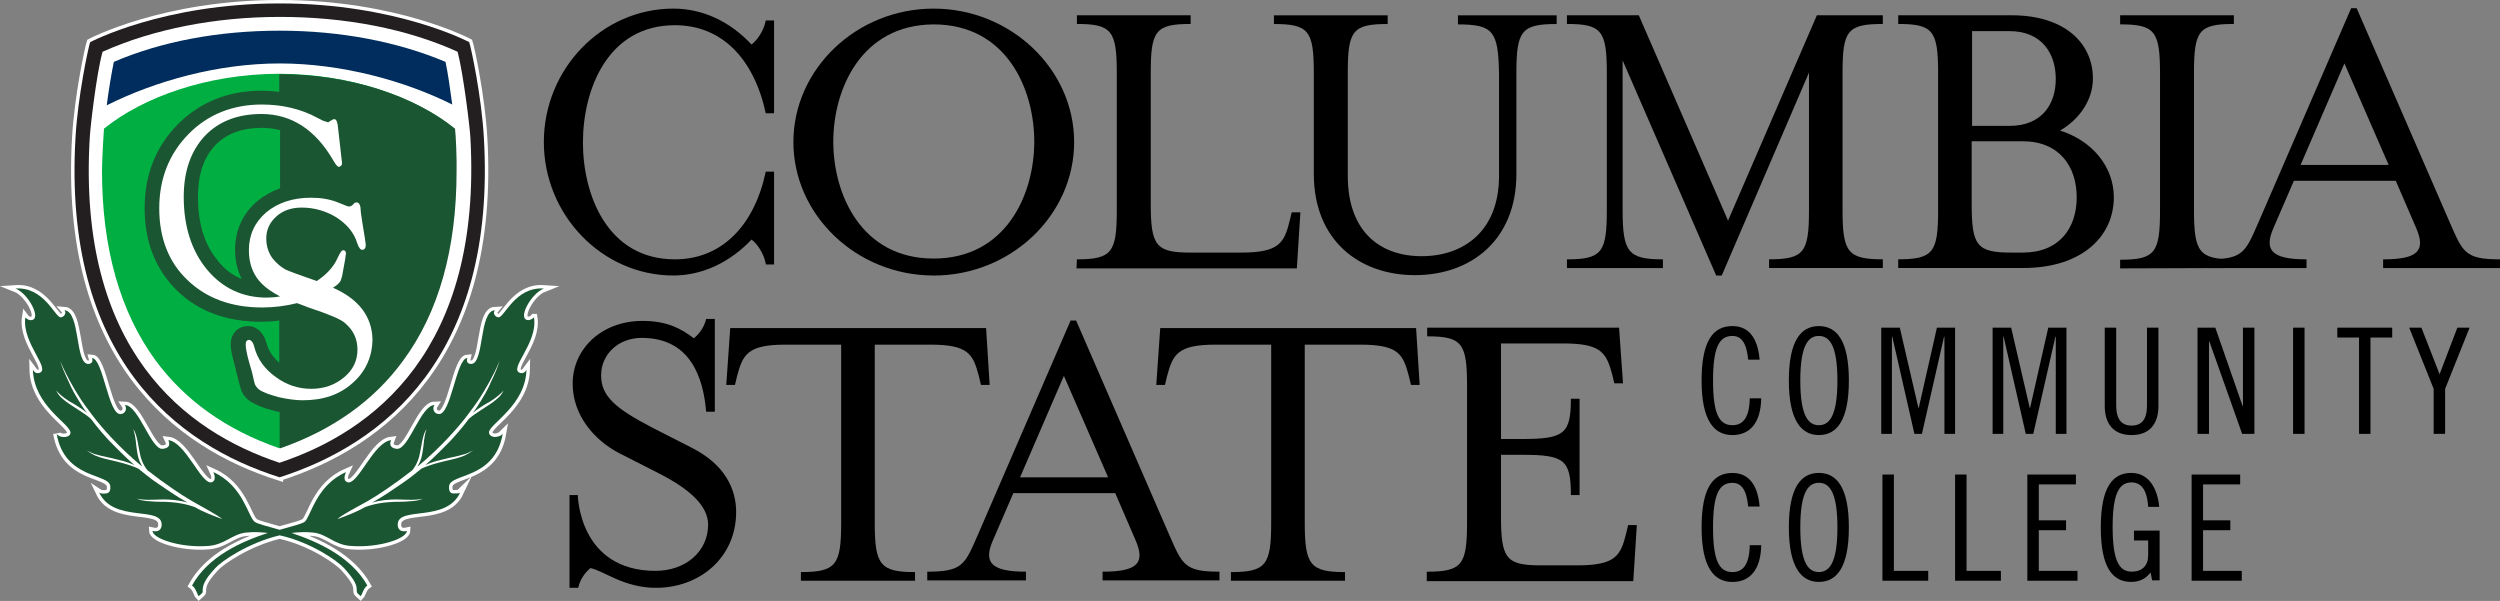
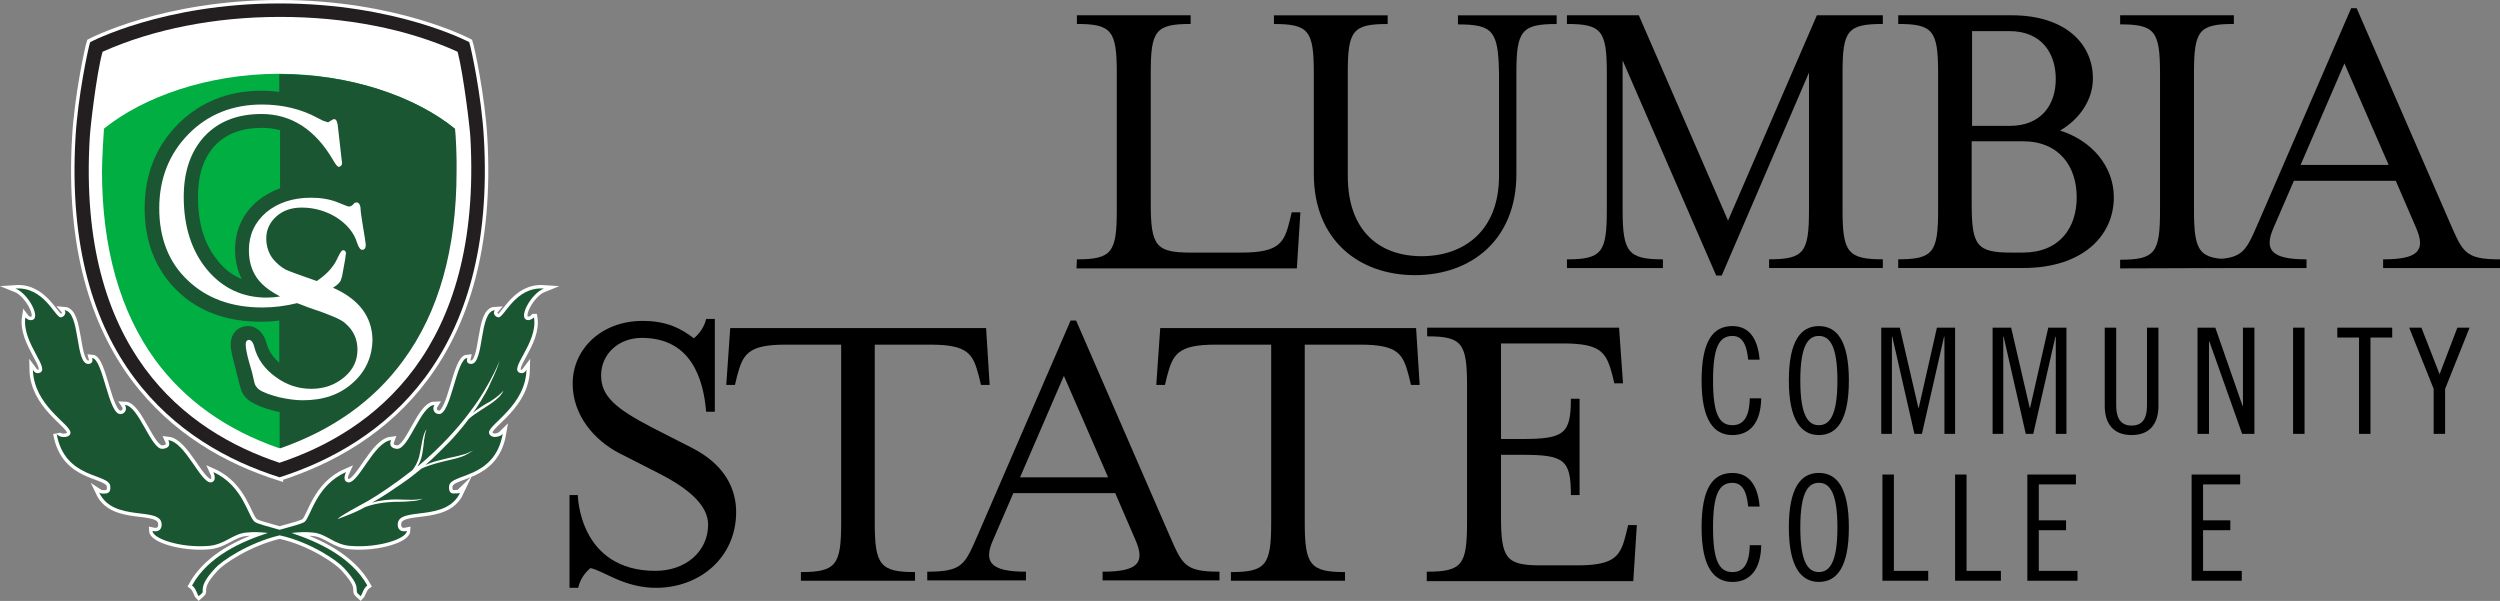
<svg xmlns="http://www.w3.org/2000/svg" id="Layer_1" data-name="Layer 1" viewBox="0 0 633.13 152.18">
  <rect x="0" y="0" width="633.13" height="152.18" fill="#808080" stroke="none" />
  <defs>
    <style>
      .cls-1 {
        fill: #000;
      }

      .cls-1, .cls-2, .cls-3, .cls-4, .cls-5, .cls-6 {
        stroke-width: 0px;
      }

      .cls-2 {
        fill: #00ae42;
      }

      .cls-3 {
        fill: #1a5632;
      }

      .cls-7 {
        fill: none;
        stroke: #fff;
        stroke-miterlimit: 10;
        stroke-width: 1.75px;
      }

      .cls-4 {
        fill: #002d5d;
      }

      .cls-5 {
        fill: #fff;
      }

      .cls-6 {
        fill: #231f20;
      }
    </style>
  </defs>
-   <path class="cls-1" d="M193.93,66.77c-.5-2.6-2.2-5.1-3.6-6.1-5.4,5.7-12.4,9.1-19.8,9.1-18,0-32.8-15.3-32.8-33.8S152.43,2.18,170.53,2.18c7.5,0,14.4,3.3,19.8,9.1,1.4-1.1,3.1-3.4,3.6-6.1h2.1v23.5h-2.1c-3-13.9-11.2-22.3-23-22.3-17.1,0-23.3,16.4-23.3,29.7s6.2,29.6,23.3,29.6c11.8,0,20.1-8.5,23-22.2h2.1v23.5h-2.1v-.2Z" />
-   <path class="cls-1" d="M236.43,69.77c-19.5,0-35.5-15.3-35.5-33.8S216.93,2.18,236.43,2.18s35.6,15.3,35.6,33.8-16,33.8-35.6,33.8ZM211.03,35.88c0,13.2,7,29.6,25.4,29.6s25.5-16.3,25.5-29.6-7-29.7-25.5-29.7c-18.4.1-25.4,16.5-25.4,29.7Z" />
  <path class="cls-1" d="M272.73,65.68c8.9,0,10.1-1.8,10.1-12.5V18.47c0-10.7-1.3-12.4-10.1-12.4v-2.2h28.8v2.2c-8.9,0-10.1,1.7-10.1,12.4v33.1c0,10.7,1.3,12.4,10.1,12.4h12.8c9.7,0,10.9-2.5,12.3-8.1l.5-2.1h2.2l-.9,14.2h-55.8l.1-2.3h0Z" />
  <path class="cls-1" d="M369.23,6.18v-2.3h25v2.2c-8.9,0-10.2,1.7-10.2,12.4v25.6c0,16.7-11.5,25.6-25.7,25.6s-25.6-8.9-25.6-25.6v-25.6c0-10.7-1.3-12.4-10.1-12.4v-2.2h28.8v2.2c-8.9,0-10.1,1.7-10.1,12.4v26.1c0,13.9,8,20.3,18.7,20.3s19.6-6.4,19.6-20.3v-26.1c-.2-10.6-1.5-12.3-10.4-12.3Z" />
  <path class="cls-1" d="M410.93,53.18c0,10.7,1.4,12.5,10.2,12.5v2.2h-24.3v-2.2c8.9,0,10.1-1.8,10.1-12.5V18.47c0-10.7-1.3-12.4-10.1-12.4v-2.2h18.2l22.6,52,22.5-52h16.7v2.2c-9,0-10.2,1.7-10.2,12.4v34.7c0,10.7,1.3,12.5,10.2,12.5v2.2h-28.8v-2.2c8.9,0,10.1-1.8,10.1-12.5V18.38l-22.1,51.4h-1.4l-23.7-54.5v37.9h0Z" />
  <path class="cls-1" d="M535.33,49.97c0,9.9-8.1,17.9-22.9,17.9h-31.7v-2.2c8.9,0,10.1-1.8,10.1-12.5V18.47c0-10.7-1.3-12.4-10.1-12.4v-2.2h28.7c13.5,0,20.6,7.1,20.6,16,0,5.5-3.4,10.3-8.3,13.2,8.2,2.6,13.6,9.2,13.6,16.9ZM499.43,31.88h9.5c8,0,11.7-5.3,11.7-11.9s-3.7-12.1-11.7-12.1h-9.5v24h0ZM525.93,49.97c0-7.8-4.4-14.2-13.7-14.2h-12.9v15.8c0,10.7,1.3,12.4,10.1,12.4h2.8c9.4,0,13.7-6.3,13.7-14Z" />
  <path class="cls-1" d="M536.93,67.98v-2.2c8.9,0,10.1-1.8,10.1-12.5V18.57c0-10.7-1.3-12.4-10.1-12.4v-2.3h28.8v2.2c-8.9,0-10.1,1.7-10.1,12.4v34.7c0,10.7,1.3,12.5,10.1,12.5v2.2l-28.8.1h0Z" />
  <path class="cls-1" d="M575.83,57.58c-2.6,5.8-.5,8.1,8.3,8.1v2.2h-25v-2.2c9,0,9.5-1.8,12.8-9.3l23.5-54.3h1.4l23.6,54.3c3.3,7.5,3.8,9.3,12.7,9.3v2.2h-29.6v-2.2c8.9,0,10.9-2.2,8.3-8.1l-5.1-11.8h-25.8l-5.1,11.8ZM593.73,16.07l-11.1,25.7h22.3l-11.2-25.7Z" />
  <path class="cls-1" d="M146.43,148.87h-2.2v-23.5h2.1s.2,19.2,19.7,19.2c7.6,0,13.3-4.9,13.3-11.7,0-4.9-4.9-9.1-12.3-12.9l-10.2-5.2c-6.2-3.2-11.8-9.5-11.8-17.6,0-8.9,7.4-15.9,17.7-15.9,6.3,0,9.8,2,13,4.4,1.3-1.1,2.6-2.7,3.1-4.9h2.2v23.5h-2.2c-.7-8.5-3.9-18.7-16.3-18.7-6,0-10.3,4.2-10.3,9.5s3.7,8.4,12.9,13.2l10.2,5.2c8.2,4.2,11.1,10.3,11.1,16.2,0,11.6-9.3,19.2-20.3,19.2-8.1,0-13.2-4.3-16.6-5-1.3,1.1-2.6,2.7-3.1,5Z" />
  <path class="cls-1" d="M250.63,97.48h-2.2l-.5-2.1c-1.5-5.7-2.6-8.1-12.4-8.1h-14v45.1c0,10.7,1.4,12.5,10.2,12.5v2.2h-28.9v-2.2c8.9,0,10.2-1.8,10.2-12.5v-45.1h-14c-9.8,0-10.9,2.5-12.4,8.1l-.5,2.1h-2.2l1-14.4h64.8l.9,14.4Z" />
  <path class="cls-1" d="M251.53,136.68c-2.6,5.8-.5,8.1,8.3,8.1v2.2h-25v-2.2c9,0,9.5-1.8,12.8-9.3l23.5-54.3h1.4l23.6,54.3c3.3,7.5,3.8,9.3,12.7,9.3v2.2h-29.6v-2.2c8.9,0,10.9-2.2,8.3-8.1l-5.1-11.8h-25.8l-5.1,11.8ZM269.43,95.18l-11.1,25.7h22.3l-11.2-25.7Z" />
  <path class="cls-1" d="M359.53,97.48h-2.2l-.5-2.1c-1.5-5.7-2.6-8.1-12.4-8.1h-14v45.1c0,10.7,1.4,12.5,10.2,12.5v2.2h-28.9v-2.2c8.9,0,10.2-1.8,10.2-12.5v-45.1h-14c-9.8,0-10.9,2.5-12.4,8.1l-.5,2.1h-2.2l1-14.4h64.8l.9,14.4Z" />
  <path class="cls-1" d="M361.43,144.78c8.9,0,10.1-1.8,10.1-12.5v-34.7c0-10.7-1.3-12.4-10.1-12.4v-2.2h48.6l1,14.1h-2.2l-.5-2.1c-1.5-5.5-2.6-8-12.4-8h-15.8v24.2h5.3c10.7,0,12.4-1.3,12.4-10.2h2.2v24.4h-2.2c0-9-1.7-10.2-12.4-10.2h-5.3v15.6c0,10.7,1.3,12.4,10.1,12.4h9.2c9.8,0,11-2.5,12.4-8.1l.5-2.1h2.2l-.9,14.2h-52.3v-2.4h.1Z" />
  <path class="cls-1" d="M442.73,91.08c-.4-4.2-1.7-6-4-6-3.4,0-4.9,3-4.9,11.3s1.5,11.3,4.9,11.3c2.7,0,4.3-1.9,4.4-6.8h2.9c-.1,6-2.7,9.3-7.3,9.3s-7.8-3.6-7.8-13.8,3-13.8,7.8-13.8c4,0,6.4,2.8,6.9,8.5h-2.9Z" />
  <path class="cls-1" d="M460.63,110.18c-4.5,0-7.6-3.8-7.6-13.8s3-13.8,7.6-13.8,7.6,3.8,7.6,13.8-3,13.8-7.6,13.8ZM460.63,85.08c-2.6,0-4.7,2.2-4.7,11.3s2.1,11.3,4.7,11.3,4.7-2.2,4.7-11.3c0-9.1-2.1-11.3-4.7-11.3Z" />
  <path class="cls-1" d="M481.13,82.98l4.7,20.3h.1l4.6-20.3h4.6v26.9h-2.7v-24.6h-.1l-5.6,24.6h-1.9l-5.6-24.6h-.1v24.6h-2.7v-26.9h4.7Z" />
  <path class="cls-1" d="M509.33,82.98l4.7,20.3h.1l4.6-20.3h4.6v26.9h-2.7v-24.6h-.1l-5.6,24.6h-1.9l-5.6-24.6h-.1v24.6h-2.7v-26.9h4.7Z" />
  <path class="cls-1" d="M535.93,82.98v19.7c0,2.7.8,5.1,3.9,5.1s3.9-2.3,3.9-5.1v-19.7h2.9v19.8c0,4.3-2,7.4-6.8,7.4s-6.8-3.1-6.8-7.4v-19.8h2.9Z" />
  <path class="cls-1" d="M561.03,82.98l6.9,19.8h.1v-19.8h2.9v26.9h-3.1l-8.3-23.4h-.1v23.4h-2.9v-26.9h4.5Z" />
  <path class="cls-1" d="M583.63,82.98v26.9h-2.9v-26.9h2.9Z" />
  <path class="cls-1" d="M605.83,82.98v2.5h-5.5v24.4h-2.9v-24.4h-5.5v-2.5h13.9Z" />
  <path class="cls-1" d="M613.23,82.98l4.6,11.8,4.5-11.8h3.1l-6.2,15.5v11.4h-2.9v-11.4l-6.2-15.5h3.1Z" />
  <path class="cls-1" d="M442.73,128.28c-.4-4.2-1.7-6-4-6-3.4,0-4.9,3-4.9,11.3s1.5,11.3,4.9,11.3c2.7,0,4.3-1.9,4.4-6.8h2.9c-.1,6-2.7,9.3-7.3,9.3s-7.8-3.6-7.8-13.8,3-13.8,7.8-13.8c4,0,6.4,2.8,6.9,8.5h-2.9Z" />
  <path class="cls-1" d="M460.63,147.37c-4.5,0-7.6-3.8-7.6-13.8s3-13.8,7.6-13.8,7.6,3.8,7.6,13.8-3,13.8-7.6,13.8ZM460.63,122.27c-2.6,0-4.7,2.2-4.7,11.3s2.1,11.3,4.7,11.3,4.7-2.2,4.7-11.3c0-9.1-2.1-11.3-4.7-11.3Z" />
  <path class="cls-1" d="M479.63,120.18v24.4h8.7v2.5h-11.6v-26.9s2.9,0,2.9,0Z" />
  <path class="cls-1" d="M498.03,120.18v24.4h8.7v2.5h-11.6v-26.9s2.9,0,2.9,0Z" />
  <path class="cls-1" d="M525.73,120.18v2.5h-9.4v9.1h6.9v2.5h-6.9v10.3h9.8v2.5h-12.7v-26.9s12.3,0,12.3,0Z" />
-   <path class="cls-1" d="M544.03,128.37c-.2-3.5-1.3-6.2-4.2-6.2-3.2,0-4.8,2.9-4.8,11.3s1.6,11.3,4.8,11.3c2.7,0,4.2-1.5,4.2-4.2v-3.7h-3.6v-2.5h6.5v12.6h-1.9l-.4-2c-1.1,1.5-2.7,2.4-4.9,2.4-4.7,0-7.7-3.6-7.7-13.8s3-13.8,7.7-13.8,6.7,4.3,7.1,8.6h-2.8Z" />
  <path class="cls-1" d="M567.33,120.18v2.5h-9.4v9.1h6.9v2.5h-6.9v10.3h9.8v2.5h-12.7v-26.9s12.3,0,12.3,0Z" />
  <g>
    <path class="cls-7" d="M70.83,120.87c26-8.3,55-30.4,51.7-86.2-.6-10.3-3.2-22.5-3.7-24,0,0-18.4-9.8-48-9.8S22.83,10.68,22.83,10.68c-.5,1.5-3.1,13.7-3.7,24-3.3,55.8,25.6,78,51.7,86.2Z" />
    <path class="cls-6" d="M70.83,120.87c26-8.3,55-30.4,51.7-86.2-.6-10.3-3.2-22.5-3.7-24,0,0-18.4-9.8-48-9.8S22.83,10.68,22.83,10.68c-.5,1.5-3.1,13.7-3.7,24-3.3,55.8,25.6,78,51.7,86.2Z" />
    <path class="cls-5" d="M70.83,117.18h-.1c-23.7-7.9-51.2-28.5-48-82.3.1-2.4,1.7-16.2,3.2-21.6v-.1l.1-.1c12.8-5.7,28.4-8.8,44.9-8.8s32.1,3,44.9,8.8l.1.1v.1c1.4,5.3,3.1,19.2,3.2,21.6,3,53.8-24.6,74.4-48.3,82.3Z" />
    <path class="cls-2" d="M26.33,32.58c-.1,1.1-.5,8-.5,10.7,0,19.6,4.6,35.7,13.5,47.9,7.5,10.2,18,17.7,31.3,22.3,13.3-4.6,23.9-12.1,31.3-22.3,9-12.3,13.5-28.4,13.5-48.1,0-2.6-.3-9.3-.5-10.6-9.9-8-26.1-13.8-44.5-13.8-18,.1-34.2,5.9-44.1,13.9Z" />
    <path class="cls-3" d="M115.23,32.58c-9.9-8-26.1-13.8-44.5-13.8v4.5c-1.5-.2-3-.3-4.6-.3-8.4,0-15.5,2.9-21.1,8.5-5.6,5.7-8.4,12.8-8.4,21.3s2.8,15.5,8.2,20.8,12.6,7.9,21.3,7.9c1.5,0,3.1-.1,4.6-.3v10.7c-1.6-1.4-2.7-3-3.2-4.9-1-3.5-3.2-4.4-4.6-4.4-1.3,0-2.3.4-3.1,1.1-.6.6-1.4,1.7-1.4,3.6,0,1.3.4,3,1.1,5.6.6,2.4,1.4,5.7,1.7,6.3.5,1,1.1,1.8,2.2,2.5,1.4.9,3.4,1.7,6.1,2.4.4.1.9.2,1.3.3v9.2c13.3-4.6,23.9-12.1,31.3-22.3,9-12.2,13.5-28.3,13.5-47.9.1-2.7-.2-9.7-.4-10.8ZM65.23,50.88c-3.7,3.1-5.7,7.4-5.7,12.4,0,2.7.6,5.2,1.7,7.4-2.4-1-4.4-2.5-6.1-4.7-3.4-4.1-5-9.5-5-16.1,0-5.6,1.4-9.9,4.3-13,2.8-3,6.8-4.5,11.9-4.5,1.6,0,3.2.2,4.6.6v14.7c-2.2.8-4.1,1.9-5.7,3.2Z" />
-     <path class="cls-4" d="M70.83,16.07c15.7,0,31.7,4.4,43.7,10.4-.5-3.8-1.1-8-1.7-10.8-12.1-5.1-26.6-7.9-42-7.9s-29.9,2.7-42,7.9c-.6,2.9-1.3,7.1-1.8,11,12.2-6.1,28-10.6,43.8-10.6Z" />
    <g>
      <path class="cls-7" d="M135.23,80.37s-.6.7-1.5.7c-2.8-.2.7-6.7,4-8-7.3-.5-10,7.4-11.5,7.3-.9-.1-1.5-1.1-.9-1.8-4.1.2-2.6,13.8-6.1,13.6-1-.1-1.1-.7-.9-1.5-2.8.2-4.1,14.4-7.2,14.2-1.3-.1-1.7-1.4-1.1-2.3-3.5.1-6.5,11.3-9.5,11.1-1.2-.1-2.1-.7-1.5-2.2-4.3.5-8.2,10.9-10.8,10.7-1-.1-1.3-1.1-.6-2.6-7.6,3.3-8.9,11.3-10.5,12.6-.7.5-3.1,1.1-6.3,2-3.2-.9-5.6-1.5-6.3-2-1.7-1.2-2.9-9.2-10.5-12.6.7,1.5.3,2.5-.6,2.6-2.6.2-6.5-10.2-10.8-10.7.7,1.5-.2,2.1-1.5,2.2-2.9.2-6-11-9.5-11.1.6.9.2,2.2-1.1,2.3-3.1.2-4.4-14-7.2-14.2.2.7.1,1.4-.9,1.5-3.5.2-2-13.3-6.1-13.6.6.7-.1,1.7-.9,1.8-1.5.1-4.2-7.8-11.5-7.3,3.3,1.3,6.7,7.8,4,8-.9.1-1.5-.7-1.5-.7-1,6.5,6.8,13.3,3.4,14.1-.8.2-1.2-.5-1.5-.9.2,9.1,9.3,13.7,9.5,15.9.1.5-.3,1.1-1.4,1.2-1,.1-2-.4-2.1-.9,2,11.8,13.4,10,13.6,13.4.1,1.2-.3,1.7-1.1,1.8-.8.1-1.4,0-1.7-.2,3.6,7.6,15.5,3.4,15.8,7.9.1,1.2-.6,2.2-2.3,1.8.1,2,7.2,4.3,14,3.8,4.4-.3,6.2-3.1,9.8-3.4,1.8-.2,3.6-.1,5.4.1-6.7,2.2-15.1,5.9-19.2,13.3,1,.7,1.3,2.3,1.7,2.7,1.1-1,1-.7,1-1.7.1-1,.3-2.3,3.2-5.4,1.5-1.7,8.3-6.4,16.3-8.3,8.1,1.8,14.8,6.6,16.3,8.3,2.9,3.2,3.2,4.4,3.2,5.4.1,1-.1.7,1,1.7.4-.4.7-2,1.7-2.7-4.1-7.3-12.6-11.1-19.2-13.3,1.8-.2,3.6-.3,5.4-.1,3.6.3,5.4,3.2,9.8,3.4,6.8.5,13.9-1.8,14-3.8-1.7.4-2.4-.6-2.3-1.8.3-4.5,12.2-.3,15.8-7.9-.2.2-.9.2-1.7.2s-1.2-.6-1.1-1.8c.2-3.4,11.6-1.6,13.6-13.4-.4.4-1.1.9-2.1.9-1-.1-1.4-.7-1.4-1.2.2-2.2,9.3-6.8,9.5-15.9-.3.4-.7,1.1-1.5.9-3.4-.8,4.5-7.5,3.4-14.1Z" />
      <path class="cls-3" d="M135.23,80.37s-.6.7-1.5.7c-2.8-.2.7-6.7,4-8-7.3-.5-10,7.4-11.5,7.3-.9-.1-1.5-1.1-.9-1.8-4.1.2-2.6,13.8-6.1,13.6-1-.1-1.1-.7-.9-1.5-2.8.2-4.1,14.4-7.2,14.2-1.3-.1-1.7-1.4-1.1-2.3-3.5.1-6.5,11.3-9.5,11.1-1.2-.1-2.1-.7-1.5-2.2-4.3.5-8.2,10.9-10.8,10.7-1-.1-1.3-1.1-.6-2.6-7.6,3.3-8.9,11.3-10.5,12.6-.7.5-3.1,1.1-6.3,2-3.2-.9-5.6-1.5-6.3-2-1.7-1.2-2.9-9.2-10.5-12.6.7,1.5.3,2.5-.6,2.6-2.6.2-6.5-10.2-10.8-10.7.7,1.5-.2,2.1-1.5,2.2-2.9.2-6-11-9.5-11.1.6.9.2,2.2-1.1,2.3-3.1.2-4.4-14-7.2-14.2.2.7.1,1.4-.9,1.5-3.5.2-2-13.3-6.1-13.6.6.7-.1,1.7-.9,1.8-1.5.1-4.2-7.8-11.5-7.3,3.3,1.3,6.7,7.8,4,8-.9.1-1.5-.7-1.5-.7-1,6.5,6.8,13.3,3.4,14.1-.8.2-1.4-.5-1.5-.9.2,9.1,9.3,13.7,9.5,15.9.1.5-.3,1.1-1.4,1.2-1,.1-2-.4-2.1-.9,2,11.8,13.4,10,13.6,13.4.1,1.2-.3,1.7-1.1,1.8-.8.1-1.4,0-1.7-.2,3.6,7.6,15.5,3.4,15.8,7.9.1,1.2-.6,2.2-2.3,1.8.1,2,7.2,4.3,14,3.8,4.4-.3,6.2-3.1,9.8-3.4,1.8-.2,3.6-.1,5.4.1-6.7,2.2-15.1,5.9-19.2,13.3,1,.7,1.3,2.3,1.7,2.7,1.1-1,1-.7,1-1.7.1-1,.3-2.3,3.2-5.4,1.5-1.7,8.3-6.4,16.3-8.3,8.1,1.8,14.8,6.6,16.3,8.3,2.9,3.2,3.2,4.4,3.2,5.4.1,1-.1.7,1,1.7.4-.4.7-2,1.7-2.7-4.1-7.3-12.6-11.1-19.2-13.3,1.8-.2,3.6-.3,5.4-.1,3.6.3,5.4,3.2,9.8,3.4,6.8.5,13.9-1.8,14-3.8-1.7.4-2.4-.6-2.3-1.8.3-4.5,12.2-.3,15.8-7.9-.2.2-.9.2-1.7.2s-1.2-.6-1.1-1.8c.2-3.4,11.6-1.6,13.6-13.4-.2.5-1.1.9-2.1.9-1-.1-1.4-.7-1.4-1.2.2-2.2,9.3-6.8,9.5-15.9-.1.4-.7,1.1-1.5.9-3.4-.8,4.5-7.5,3.4-14.1Z" />
-       <path class="cls-5" d="M48.43,126.78c-3.1-1.8-6.4-4.2-7.8-5.2-.7-.5-2.9-2.2-3.3-2.5-1.3-1.6-1.8-3.6-1.8-3.8-.3-1.2-.6-3.3-.7-3.6-.3-1.4-.6-2.4-1.1-3,.3.7.6,2.1.8,4.3.1.4.2,2.2.7,3.5.1.3.3.8.8,1.7-5.8-4.8-10.3-9.9-12.7-13.1-.5-.7-2.5-3.2-3.9-5.6-.5-.9-2.4-3.8-4.2-8.1,1,3.2,2.2,5.2,2.8,6.7.6,1.3,3,5.3,4,6.5-1-.9-3.4-2.4-4.4-2.9-1.9-1.2-2.8-2.1-3.4-2.8.7,1.5,1.6,2.1,2.6,2.9,1.3,1,4.8,3,6.2,4.3,1.6,2.2,4.1,5,4.8,5.7,1.3,1.3,3.7,3.8,6.2,6-.5-.2-1.9-.9-4.3-1.4-1.8-.5-3.8-.8-5.4-1.3-.5-.1-1.4-.5-2.4-1,.5.3,1,.7,2.2,1.3,1.4.6,3.2,1,5.4,1.5,2.9.7,4.7,1.4,5.5,1.8.4.3,3,2.5,5,3.8,1.6,1.1,4.9,3.4,7.5,4.8-2-.6-4.4-.8-6.1-.8-.5,0-3,.1-4.2.1-.4,0-1.8-.1-2.6-.3,1.6.7,3,.6,3.8.7.8.1,2.6.1,2.9.1,1,0,4.6.1,7.9,1.3,2.3,1.3,4.2,2,7.1,3.1-1.5-1.2-4.6-2.8-7.9-4.7Z" />
      <path class="cls-5" d="M93.33,126.78c3.1-1.8,6.4-4.2,7.8-5.2.7-.5,2.9-2.2,3.3-2.5,1.3-1.6,1.8-3.6,1.8-3.8.3-1.2.6-3.3.7-3.6.3-1.4.6-2.4,1.1-3-.3.7-.6,2.1-.8,4.3-.1.4-.2,2.2-.7,3.5-.1.3-.3.8-.8,1.7,5.8-4.8,10.3-9.9,12.7-13.1.5-.7,2.5-3.2,3.9-5.6.5-.9,2.4-3.8,4.2-8.1-1,3.2-2.2,5.2-2.8,6.7-.6,1.3-3,5.3-4,6.5,1-.9,3.4-2.4,4.4-2.9,1.9-1.2,2.8-2.1,3.4-2.8-.7,1.5-1.6,2.1-2.6,2.9-1.3,1-4.8,3-6.2,4.3-1.6,2.2-4.1,5-4.8,5.7-1.3,1.3-3.7,3.8-6.2,6,.5-.2,1.9-.9,4.3-1.4,1.8-.5,3.8-.8,5.4-1.3.5-.1,1.4-.5,2.4-1-.5.3-1,.7-2.2,1.3-1.4.6-3.2,1-5.4,1.5-2.9.7-4.7,1.4-5.5,1.8-.4.3-3,2.5-5,3.8-1.6,1.1-4.9,3.4-7.5,4.8,2-.6,4.4-.8,6.1-.8.5,0,3,.1,4.2.1.4,0,1.8-.1,2.6-.3-1.6.7-3,.6-3.8.7-.8.1-2.6.1-2.9.1-1,0-4.6.1-7.9,1.3-2.3,1.3-4.2,2-7.1,3.1,1.3-1.2,4.5-2.8,7.9-4.7Z" />
    </g>
    <path class="cls-5" d="M84.33,72.87c.1-.1.2-.1.3-.2,1.1-.7,1.7-1.4,1.8-2.1l.2-.6.8-4.4.1-.9.1-.4c0-.3-.1-.5-.2-.7-.1-.1-.3-.2-.5-.2-.3,0-.7.3-1.5,2.1-1,2.2-2.8,4.1-5.2,5.7-4.1-1.4-6.8-2.4-7.9-2.9-1.1-.6-2.2-1.5-3.2-2.7-1.1-1.4-1.7-3.2-1.7-5.2,0-2.2.9-4.1,2.6-5.6s3.8-2.2,6.4-2.2c3.2,0,6.2.9,8.8,2.5,2.6,1.7,4.4,3.8,5.2,6.4.4,1.3.9,1.8,1.3,1.8s.9-.2.9-1.3c0-.2-.1-.6-.2-1.5l-.6-3.7c-.4-2.5-.5-3.3-.5-3.6,0-.9-.2-1.4-.5-1.7-.2-.2-.3-.2-.6-.2-.2,0-.5.1-.5.2l-.5.5c-.5.4-.9.4-1.4.2l-2.5-1c-1.8-.7-4-1.1-6.6-1.1-4.6,0-8.4,1.3-11.3,3.7-2.9,2.5-4.4,5.7-4.4,9.6,0,3.5,1.1,6.4,3.4,8.6,1.1,1.1,2.6,2.1,4.5,3.1-1.1.2-2.3.3-3.4.3-6.1,0-11.2-2.4-15.1-7.1-3.9-4.7-5.9-10.9-5.9-18.4,0-6.5,1.8-11.6,5.3-15.4,3.5-3.7,8.3-5.6,14.4-5.6,7.6,0,13.7,4,18.2,11.8.8,1.4,1.2,1.6,1.4,1.6.3-.1.5-.2.7-.5l.1-.4-1.1-9.7c-.1-.4-.2-1.5-.9-1.5-.2,0-.4.1-1.2.6-.2.2-.3.2-.4.2l-.6-.2-.6-.2-1.4-.7c-4.2-2.3-9-3.4-14.1-3.4-7.4,0-13.7,2.5-18.6,7.5s-7.4,11.3-7.4,18.8,2.4,13.7,7.2,18.2c4.8,4.6,11.1,6.9,18.9,6.9,3,0,6-.4,8.8-1.1.9.3,1.8.7,2.9,1.1,5.1,1.7,8.3,3,9.3,4,2.1,1.8,3.1,4,3.1,6.7s-1.1,5.1-3.4,7-5,2.9-8.3,2.9-6.3-1-9-3c-2.8-2-4.6-4.5-5.4-7.5-.3-1.3-.8-1.8-1.3-1.9-.2,0-.5.1-.6.2-.2.2-.3.5-.3,1,0,.9.3,2.5.9,4.6.6,2,.9,3.1.9,3.3.3,1.4.5,2.2.7,2.5s.5.7.9,1c1,.7,2.7,1.3,4.9,1.9,2.2.5,4.3.8,6.1.8,5.2,0,9.4-1.4,12.7-4.4,3.3-2.9,5-6.7,5-11.2-.2-5.6-3.4-10-10-12.9Z" />
  </g>
</svg>